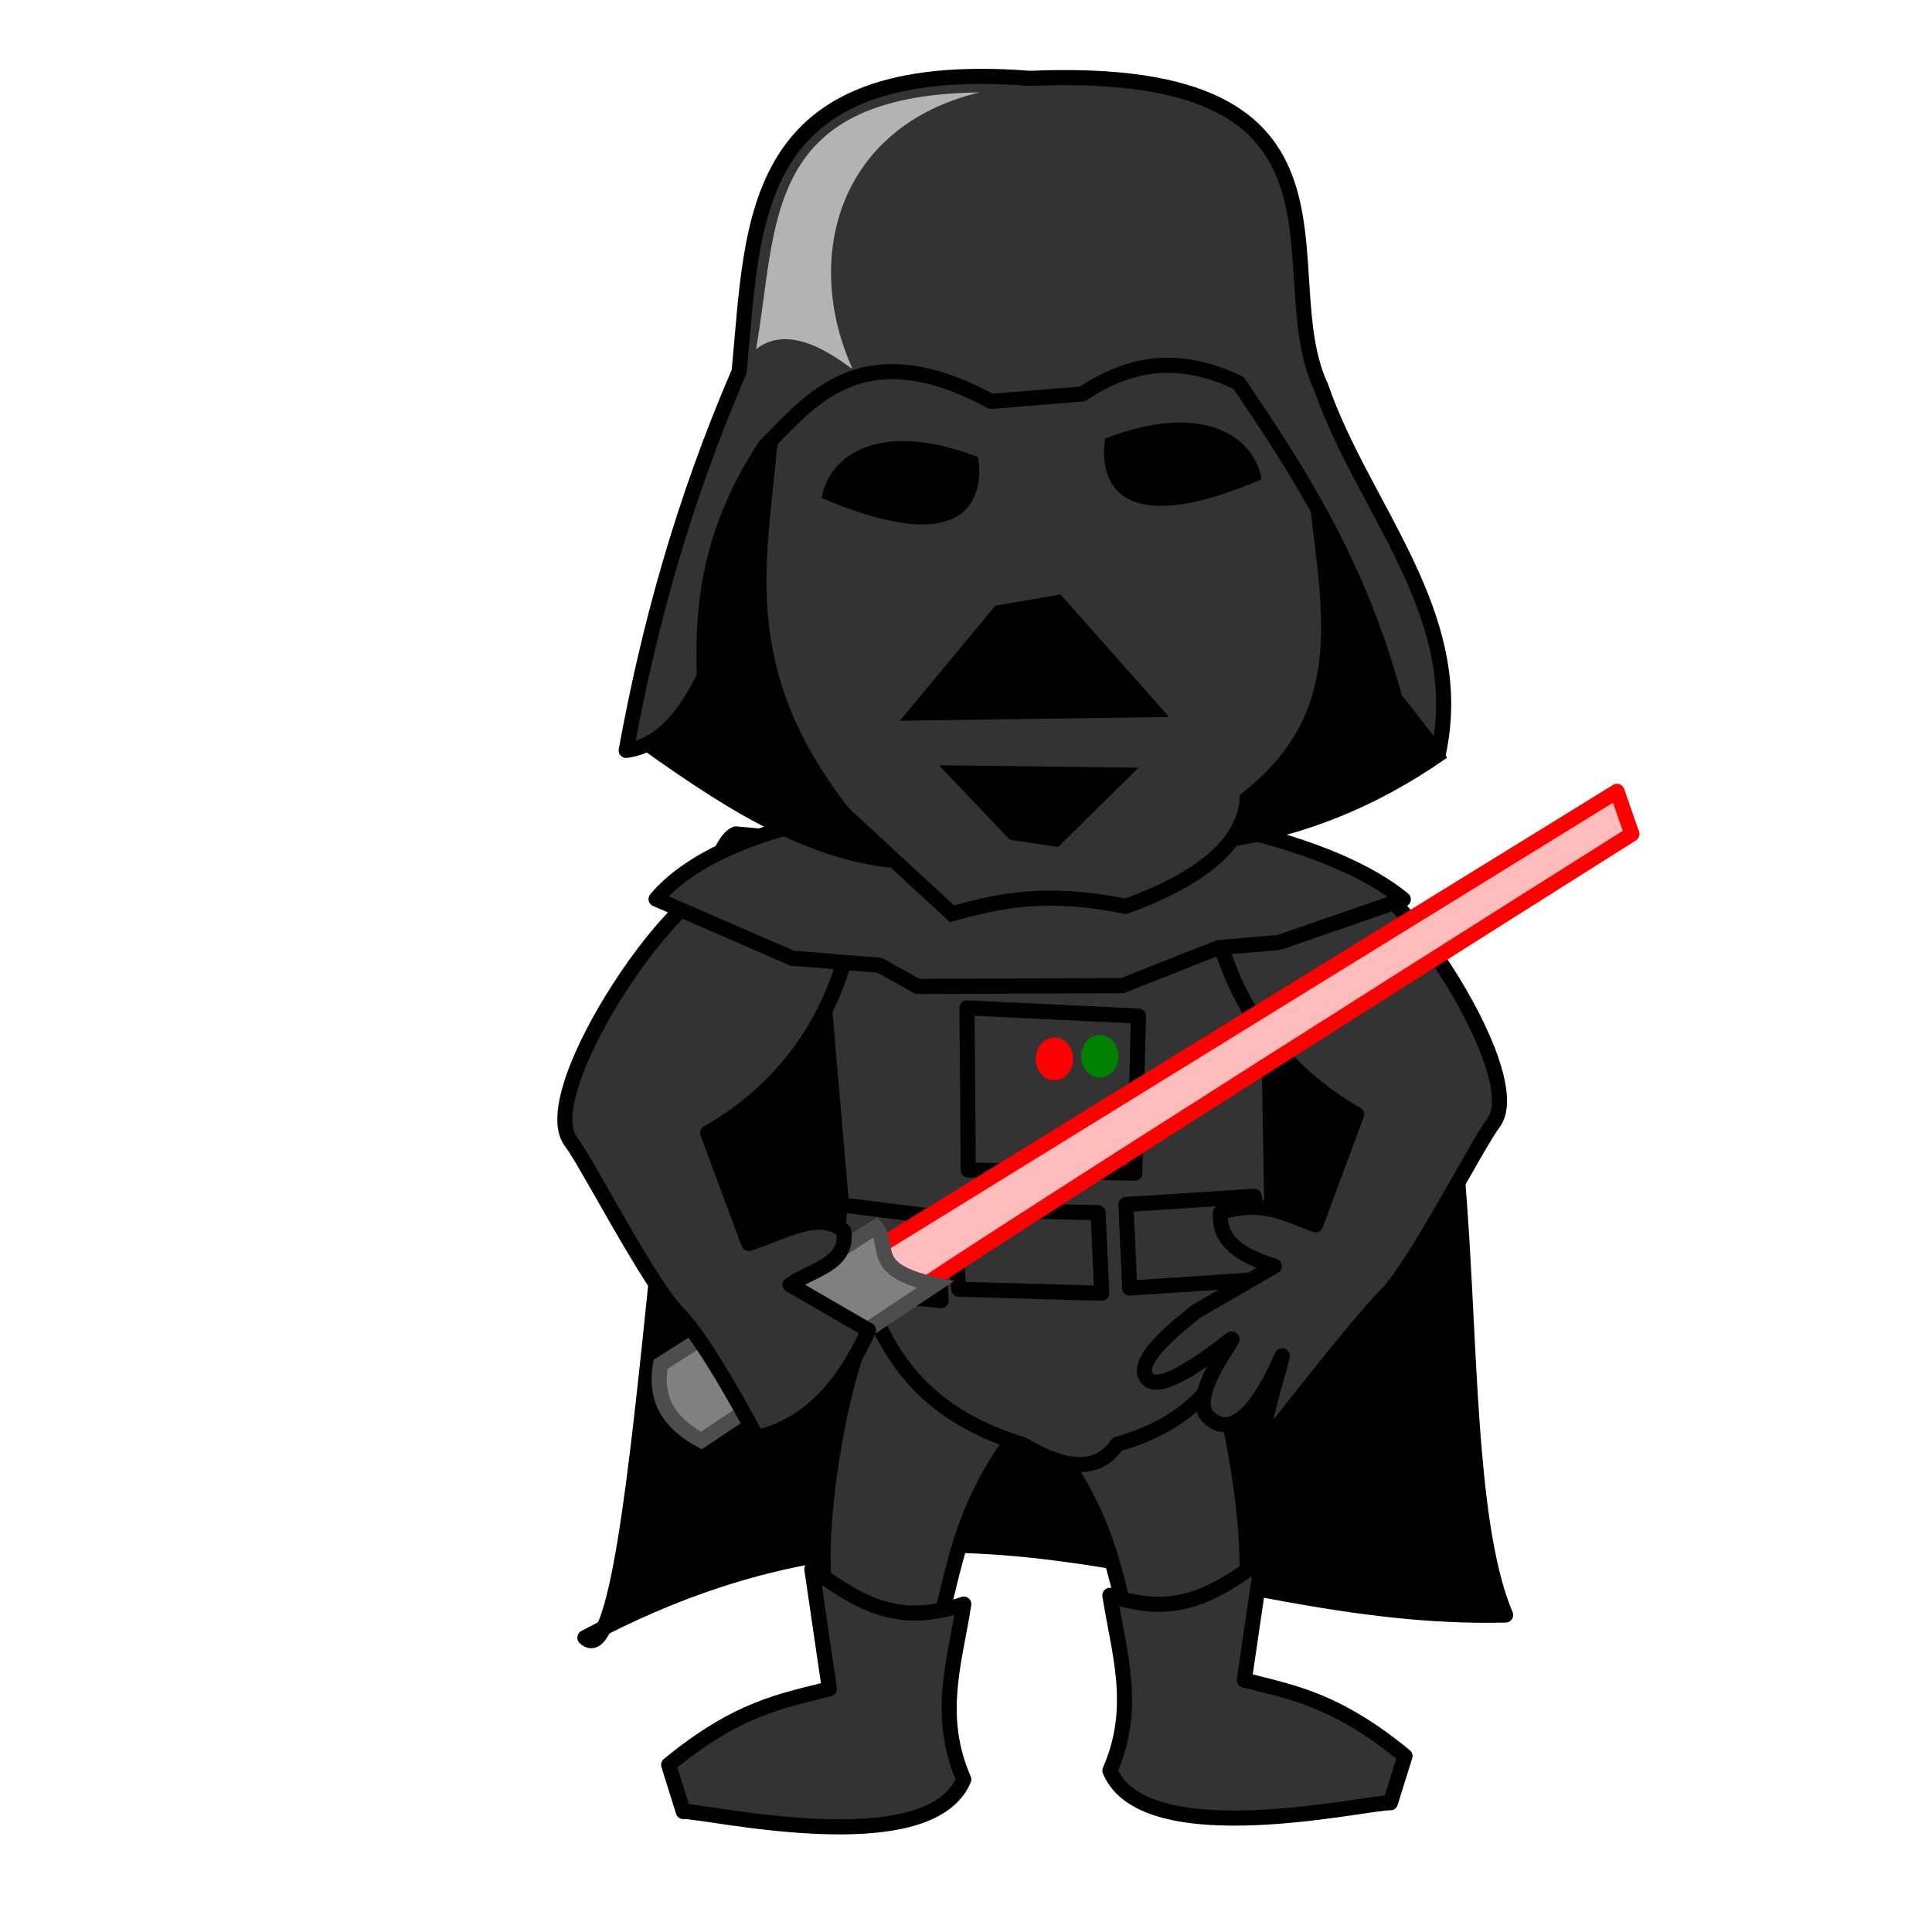
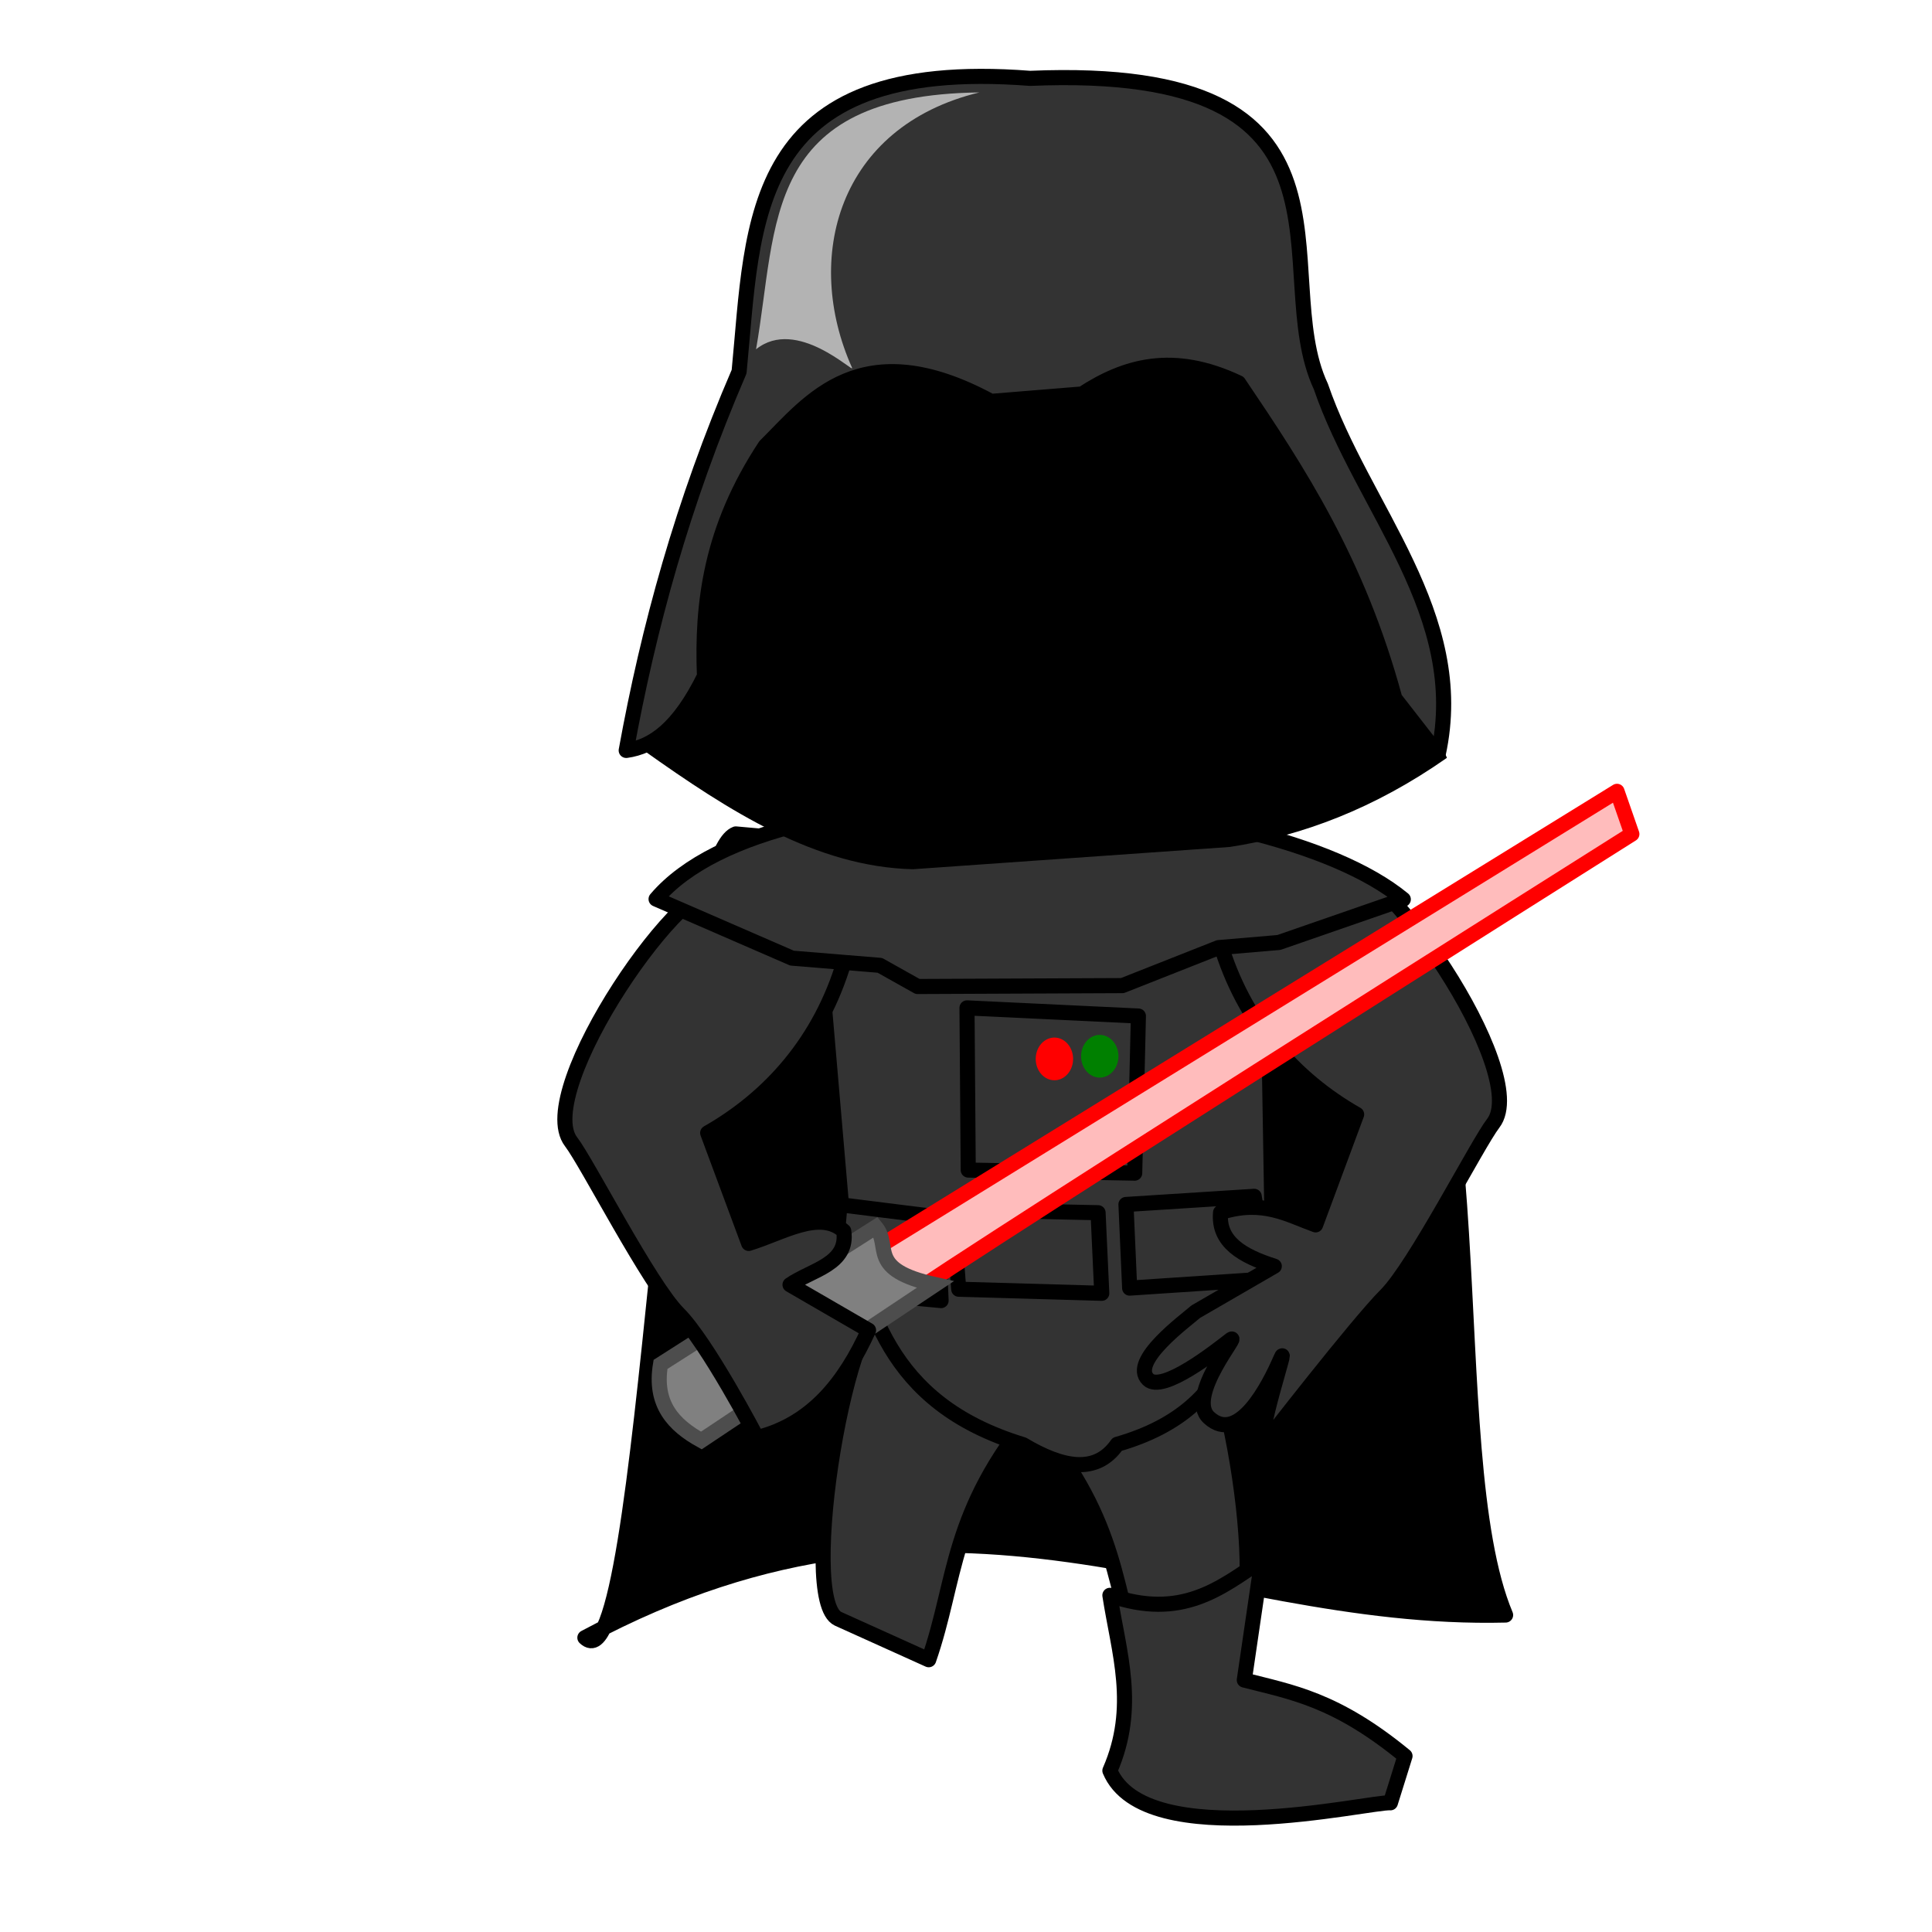
<svg xmlns="http://www.w3.org/2000/svg" id="svg2" viewBox="0 0 128 128" version="1.0">
  <defs id="defs4">
    <filter id="filter4212">
      <feGaussianBlur id="feGaussianBlur4214" stdDeviation="0.654" />
    </filter>
  </defs>
  <g id="layer1">
    <g id="g4276" transform="translate(6,-1)">
      <path id="path4274" stroke-linejoin="round" stroke="#000" d="m42.75 56.25c-4.667 1.758-5.833 57.222-10 53.25 24.546-13.138 40.667-1 61-1.5-4.556-10.833-0.166-40.667-9.25-48l-41.75-3.75z" />
      <path id="path3371" stroke-linejoin="round" stroke="#000" fill="#333" d="m49.528 108.25c-2.708-1.238 0.653-21.475 3.485-20.908l9.486 7.163c-5.564 6.7-5.122 11.149-6.969 16.456l-6.002-2.71z" />
      <path id="path3373" stroke-linejoin="round" stroke="#000" fill="#333" d="m75.634 109.02c2.708-1.238-0.653-21.475-3.485-20.908l-9.486 7.163c5.564 6.7 5.122 11.149 6.969 16.456l6.002-2.71z" />
      <path id="path3361" stroke-linejoin="round" stroke="#000" fill="#333" d="m47.731 57.364 2.042 23.721c1.683 6.417 2.903 12.852 12.007 15.625 2.621 1.56 4.847 1.975 6.24-0.023 8.443-2.417 8.117-8.791 10.266-14.048l-0.41-24.464-29.656-0.811h-0.49z" />
      <path id="path3353" stroke-linejoin="round" stroke="#000" fill="#333" d="m49.651 80.814 6.454 0.811 0.245 5.542-7.189-0.676 0.49-5.677z" />
      <path id="path3351" stroke-linejoin="round" stroke="#000" fill="#333" d="m58.066 67.775 0.082 10.745 11.029 0.203 0.245-10.408-11.356-0.54z" />
      <path id="path3357" stroke-linejoin="round" stroke="#000" fill="#333" d="m68.597 80.8 8.497-0.541 0.899 5.474-9.15 0.608-0.245-5.542z" />
      <path id="path3414" stroke-linejoin="round" stroke="#000" fill="#333" d="m82.675 58.531c2.535-1.383 12.84 13.536 10.257 16.886-1.057 1.371-5.196 9.471-7.113 11.388-1.917 1.917-8.03 9.812-8.03 9.812-0.655-0.163 1.714-7.114 1.045-5.567-0.783 1.81-2.78 5.684-4.74 3.869-1.549-1.436 2.208-5.761 1.417-5.149-0.974 0.754-4.492 3.536-5.439 2.624-1.239-1.194 2.457-3.883 3.151-4.493l5.202-3.012c-2.091-0.67-3.743-1.59-3.559-3.559 2.795-0.885 4.437 0.15 6.297 0.821l2.718-7.32c-4.084-2.327-7.477-6.064-9.054-11.399l7.846-4.901z" />
      <path id="path3355" stroke-linejoin="round" stroke="#000" fill="#333" d="m57.11 81.142 9.64 0.203 0.245 5.339-9.477-0.27-0.408-5.271z" />
      <path id="path3418" stroke-linejoin="round" d="m71.375 86.375 50.875-31.375l1 2.875s-50.375 31.75-50.5 32.375c-0.101 0.505-1.25-4.625-1.25-4.625l-0.125 0.75z" transform="matrix(.984 0 0 .984 -19.163 -.692)" filter="url(#filter4212)" stroke="#f00" stroke-width="1.017" fill="#ffbcbc" />
      <path id="path3416" stroke="#4d4d4d" fill="#808080" d="m37.761 91.395 14.262-9.098c1.058 1.292-0.613 2.811 3.934 3.811l-15.491 10.328c-1.836-1.013-3.148-2.4-2.705-5.041z" />
      <path id="path3365" stroke-linejoin="round" stroke="#000" fill="#333" d="m42.093 59.76c-2.535-1.383-12.84 13.536-10.257 16.886 1.057 1.371 5.196 9.471 7.113 11.388 1.917 1.917 5.202 8.214 5.202 8.214 3.639-0.904 5.809-3.644 7.392-7.118l-5.202-3.012c1.462-1.003 3.886-1.364 3.559-3.559-1.607-1.447-4.085 0.152-6.297 0.821l-2.718-7.32c4.084-2.327 7.477-6.064 9.054-11.399l-7.846-4.901z" />
      <path id="path3338" stroke-linejoin="round" stroke="#000" fill="#333" d="m37.467 60.565 9.006 3.914 5.82 0.477 2.5 1.402 13.568-0.059 6.372-2.517 3.994-0.34 8.245-2.859c-9.249-7.618-41.57-9.374-49.505-0.018z" />
      <g id="g3340" transform="matrix(.984 0 0 .984 -128.34 11.603)">
        <path id="path3332" d="m167.67 39.75c5.763 4.094 11.594 7.841 18.124 8l21.34-1.5c4.872-0.75 9.744-2.586 14.616-6 0 0-4.677-11-4.677-12s-11.693-20-11.693-20h-22.802l-9.36 11.25-5.55 20.25z" />
-         <path id="path3330" stroke="#000" stroke-width="1.017" fill="#333" d="m176.15 19.25c-0.688 7.703-2.579 15.126 4.97 24.75l7.308 6.75c3.083-0.863 6.314-1.6 11.693-0.5 5.641-2.061 7.996-4.523 8.185-7.25 7.54-5.903 5.327-13.323 4.677-20.5l-4.677-14-28.648-0.25-3.51 11z" />
        <path id="path3320" stroke-linejoin="round" d="m166.5 39.75c1.754-0.244 3.508-1.437 5.262-5-0.196-4.9 0.422-9.939 4.093-15.5 2.978-2.953 6.438-7.744 15.201-3l6.139-0.5c2.875-1.875 6.101-2.847 10.524-0.75 4.031 5.965 8.019 12.023 10.524 21.25l2.92 3.75c2.06-9.397-5.09-16.543-7.9-24.75-3.66-7.795 4.13-21.749-19.58-20.75-19.1-1.477-18.6 9.616-19.59 19.75-3.825 8.868-6.109 17.297-7.601 25.5z" stroke="#000" stroke-width="1.017" fill="#333" />
        <path id="path3322" d="m179.65 22.75c0.494-2.937 3.995-5.278 10.524-2.75 0 0 1.754 8-10.524 2.75z" />
-         <path id="path3324" d="m209.27 21.5c-0.494-2.937-3.995-5.278-10.524-2.75 0 0-1.754 8 10.524 2.75z" />
        <path id="path3328" d="m191.35 30-6.431 7.75 18.124-0.25-7.308-8.25-4.385 0.75z" />
        <path id="path3334" d="m192.32 45.765-4.77-5.015 13.44 0.162-5.42 5.338-3.25-0.485z" />
        <path id="path2887" transform="matrix(1.017 0 0 1.017 37.964 -10.78)" fill="#b3b3b3" d="m149.76 6.124c-14.422 0.18-13.329 8.757-14.785 17.006 2.696-2.173 6.535 1.657 6.358 1.226-3.255-7.262-0.947-15.961 8.426-18.232z" />
      </g>
-       <path id="path3367" stroke-linejoin="round" stroke="#000" fill="#333" d="m39.268 121.02c1.317-0.102 16.267 3.433 18.585-2.13-1.856-4.243-0.576-7.859 0-11.616-4.739 1.646-7.328-0.469-10.067-2.323l1.162 7.937c-3.111 0.802-6.044 1.247-10.648 5.034l0.968 3.098z" />
      <path id="path3369" stroke-linejoin="round" stroke="#000" fill="#333" d="m86.118 120.44c-1.317-0.102-16.267 3.433-18.585-2.13 1.856-4.243 0.576-7.859 0-11.616 4.739 1.646 7.328-0.469 10.067-2.323l-1.162 7.937c3.111 0.802 6.044 1.247 10.648 5.034l-0.968 3.098z" />
      <path id="path2881" transform="matrix(1 0 0 1.454 -91 -30.183)" fill="#008000" d="m159.1 69.575a1.237 0.972 0 1 1 -2.475 0 1.237 0.972 0 1 1 2.475 0z" />
      <path id="path2883" transform="matrix(1 0 0 1.454 -94.005 -30.006)" fill="#f00" d="m159.1 69.575a1.237 0.972 0 1 1 -2.475 0 1.237 0.972 0 1 1 2.475 0z" />
    </g>
  </g>
</svg>